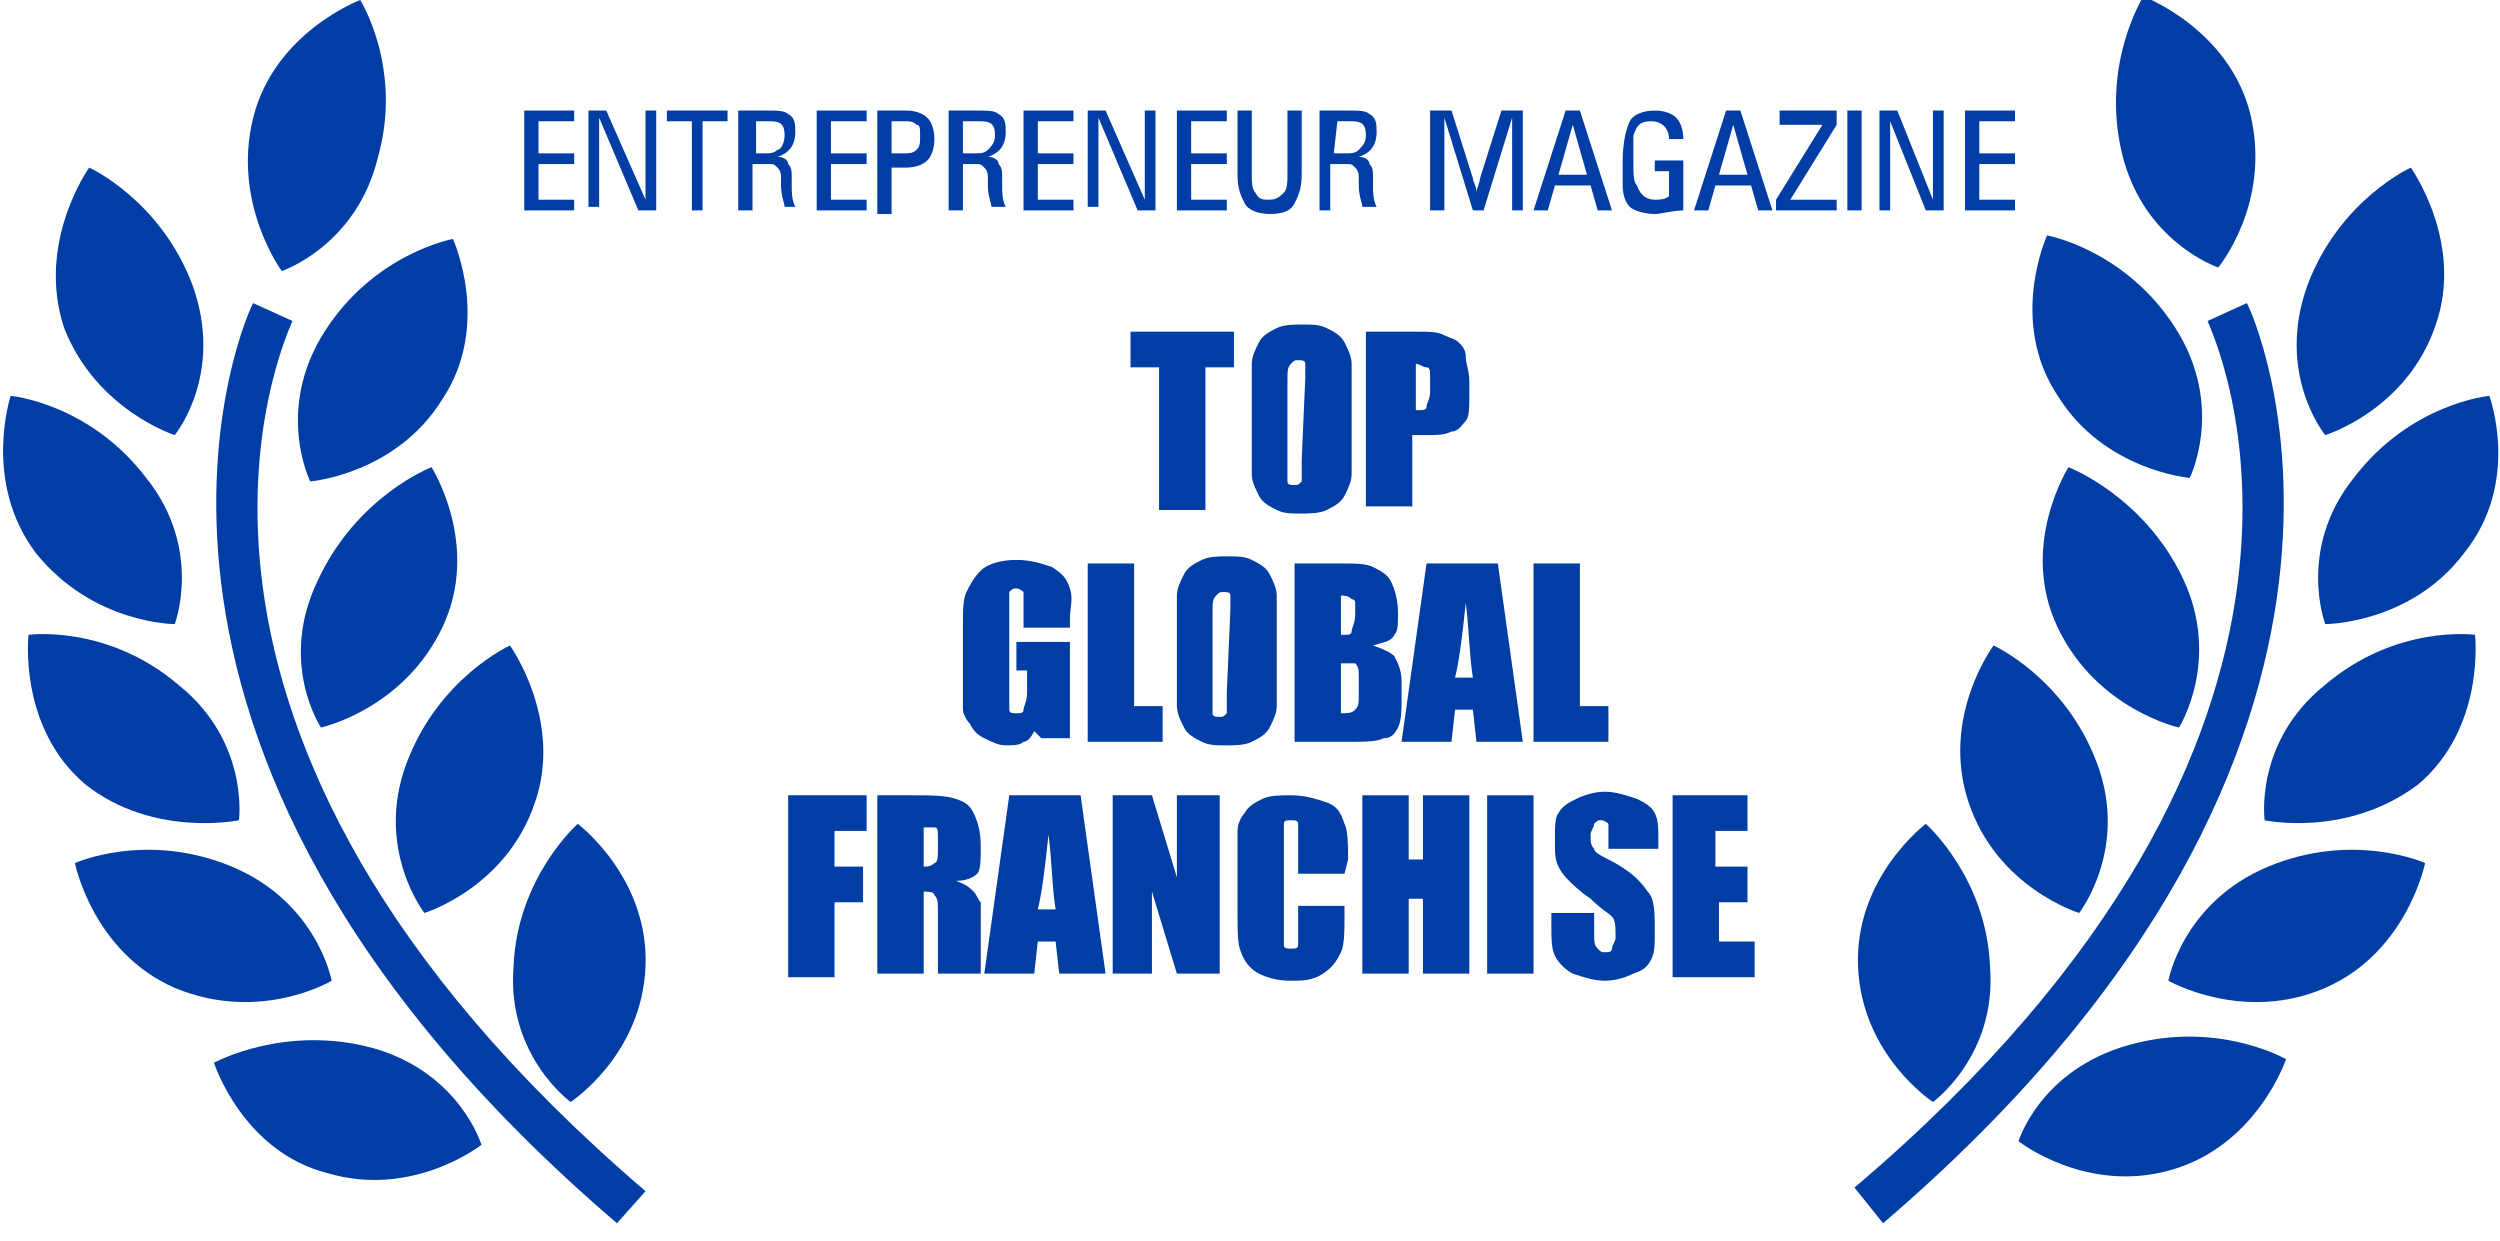
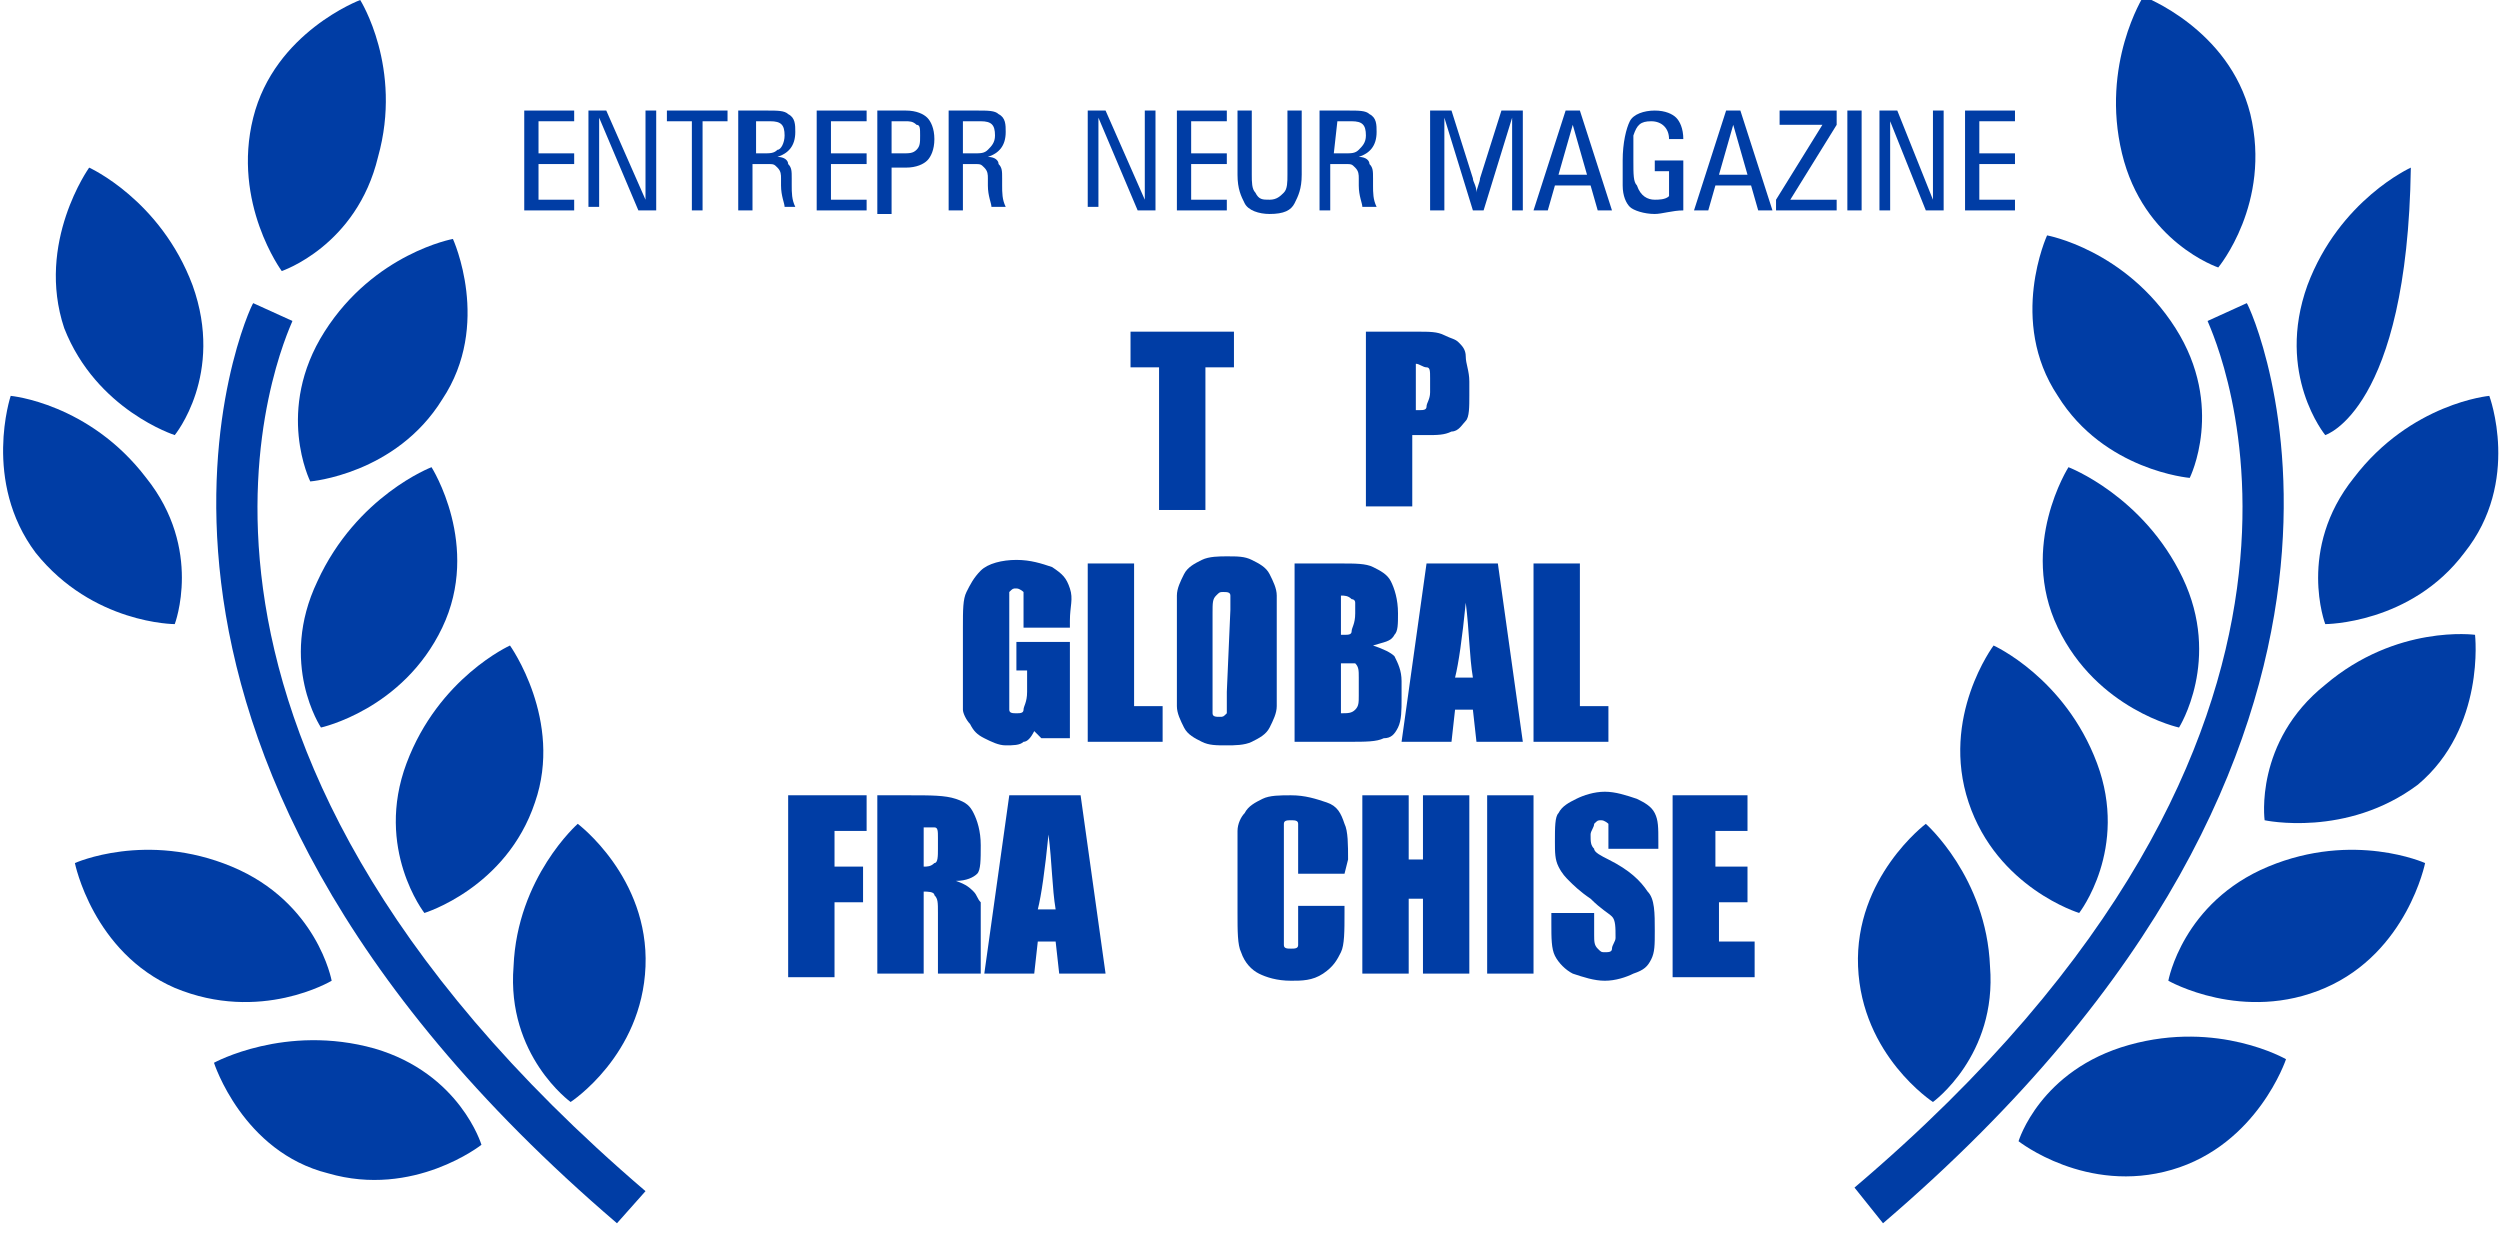
<svg xmlns="http://www.w3.org/2000/svg" version="1.1" id="Capa_1" x="0px" y="0px" viewBox="0 0 70.1 34.8" style="enable-background:new 0 0 70.1 34.8;" xml:space="preserve">
  <style type="text/css"> .st0{fill:#003DA5;} .st1{enable-background:new ;} </style>
  <g>
    <g>
      <g>
        <path class="st0" d="M4.9,12.2c0,0,1.4-1.7,0.5-4.2C4.5,5.6,2.5,4.7,2.5,4.7S1,6.8,1.8,9.2C2.7,11.5,4.9,12.2,4.9,12.2z" />
        <path class="st0" d="M8.7,13.5c0,0,2.4-0.2,3.7-2.3c1.4-2.1,0.3-4.5,0.3-4.5s-2.2,0.4-3.6,2.6S8.7,13.5,8.7,13.5z" />
        <path class="st0" d="M8.9,16.3C7.8,18.6,9,20.4,9,20.4s2.3-0.5,3.4-2.8s-0.3-4.5-0.3-4.5S10,13.9,8.9,16.3z" />
        <path class="st0" d="M14.3,18.1c0,0-2,0.9-2.9,3.3c-0.9,2.4,0.5,4.2,0.5,4.2s2.3-0.7,3.1-3.1C15.8,20.2,14.3,18.1,14.3,18.1z" />
        <path class="st0" d="M16,30.9c0,0,2-1.3,2.1-3.8s-1.9-4-1.9-4s-1.7,1.5-1.8,4C14.2,29.6,16,30.9,16,30.9z" />
        <path class="st0" d="M7.9,7.6c0,0,2.1-0.7,2.7-3.2C11.3,1.9,10.1,0,10.1,0s-2.4,0.9-3,3.3S7.9,7.6,7.9,7.6z" />
        <path class="st0" d="M4.9,17.5c0,0,0.8-2.1-0.8-4.1c-1.6-2.1-3.8-2.3-3.8-2.3s-0.8,2.4,0.7,4.4C2.6,17.5,4.9,17.5,4.9,17.5z" />
-         <path class="st0" d="M6.7,23c0,0,0.3-2.2-1.7-3.8c-2-1.7-4.2-1.4-4.2-1.4S0.5,20.4,2.4,22C4.3,23.5,6.7,23,6.7,23z" />
        <path class="st0" d="M9.3,27.5c0,0-0.4-2.2-2.8-3.2s-4.4-0.1-4.4-0.1s0.5,2.5,2.8,3.5C7.3,28.7,9.3,27.5,9.3,27.5z" />
        <path class="st0" d="M10.5,29.4C8,28.7,6,29.8,6,29.8s0.8,2.5,3.2,3.1c2.4,0.7,4.3-0.8,4.3-0.8S12.9,30.1,10.5,29.4z" />
        <path class="st0" d="M8.2,9L7.1,8.5C7,8.6,1.4,20.7,17.3,34.3l0.8-0.9C2.9,20.4,8,9.5,8.2,9z" />
      </g>
      <g>
-         <path class="st0" d="M65.2,12.2c0,0-1.4-1.7-0.5-4.2c0.9-2.4,2.9-3.3,2.9-3.3s1.5,2.1,0.7,4.4C67.5,11.5,65.2,12.2,65.2,12.2z" />
+         <path class="st0" d="M65.2,12.2c0,0-1.4-1.7-0.5-4.2c0.9-2.4,2.9-3.3,2.9-3.3C67.5,11.5,65.2,12.2,65.2,12.2z" />
        <path class="st0" d="M61.4,13.4c0,0-2.4-0.2-3.7-2.3c-1.4-2.1-0.3-4.5-0.3-4.5S59.6,7,61,9.2S61.4,13.4,61.4,13.4z" />
        <path class="st0" d="M61.2,16.2c1.1,2.3-0.1,4.2-0.1,4.2s-2.3-0.5-3.4-2.8c-1.1-2.3,0.3-4.5,0.3-4.5S60.1,13.9,61.2,16.2z" />
        <path class="st0" d="M55.9,18.1c0,0,2,0.9,2.9,3.3s-0.5,4.2-0.5,4.2s-2.3-0.7-3.1-3.1S55.9,18.1,55.9,18.1z" />
        <path class="st0" d="M54.2,30.9c0,0-2-1.3-2.1-3.8s1.9-4,1.9-4s1.7,1.5,1.8,4C56,29.6,54.2,30.9,54.2,30.9z" />
        <path class="st0" d="M62.2,7.5c0,0-2.1-0.7-2.7-3.2c-0.6-2.5,0.6-4.4,0.6-4.4s2.4,0.9,3,3.3C63.7,5.7,62.2,7.5,62.2,7.5z" />
        <path class="st0" d="M65.2,17.5c0,0-0.8-2.1,0.8-4.1c1.6-2.1,3.8-2.3,3.8-2.3s0.9,2.4-0.7,4.4C67.6,17.5,65.2,17.5,65.2,17.5z" />
        <path class="st0" d="M63.5,23c0,0-0.3-2.2,1.7-3.8c2-1.7,4.2-1.4,4.2-1.4s0.3,2.6-1.6,4.2C65.8,23.5,63.5,23,63.5,23z" />
        <path class="st0" d="M60.8,27.5c0,0,0.4-2.2,2.8-3.2c2.4-1,4.4-0.1,4.4-0.1s-0.5,2.5-2.8,3.5C62.9,28.7,60.8,27.5,60.8,27.5z" />
        <path class="st0" d="M59.7,29.3c2.5-0.7,4.4,0.4,4.4,0.4s-0.8,2.4-3.2,3.1S56.6,32,56.6,32S57.2,30,59.7,29.3z" />
        <path class="st0" d="M61.9,9L63,8.5c0.1,0.1,5.7,12.2-10.2,25.8l-0.8-1C67.2,20.4,62.1,9.5,61.9,9z" />
      </g>
    </g>
  </g>
  <g class="st1">
    <path class="st0" d="M14.7,5.9V3.1h1.4v0.3h-1v0.9h1v0.3h-1v1h1v0.3H14.7z" />
    <path class="st0" d="M18.1,5.6c0-0.2,0-0.4,0-0.5v-2h0.3v2.8h-0.5l-1.1-2.6c0,0.2,0,0.4,0,0.5v2h-0.3V3.1H17L18.1,5.6z" />
    <path class="st0" d="M19.4,5.9V3.4h-0.7V3.1h1.7v0.3h-0.7v2.5C19.7,5.9,19.4,5.9,19.4,5.9z" />
    <path class="st0" d="M21.5,3.1c0.3,0,0.5,0,0.6,0.1c0.2,0.1,0.2,0.3,0.2,0.5c0,0.4-0.2,0.6-0.5,0.7c0.2,0,0.3,0.1,0.3,0.2 c0.1,0.1,0.1,0.2,0.1,0.4v0.1v0.1c0,0.2,0,0.4,0.1,0.6H22c0-0.1-0.1-0.3-0.1-0.6c0-0.1,0-0.1,0-0.2s0-0.2-0.1-0.3 c-0.1-0.1-0.1-0.1-0.3-0.1h-0.4v1.3h-0.4V3.1H21.5z M21.1,4.3h0.3c0.2,0,0.3,0,0.4-0.1C21.9,4.2,22,4,22,3.8c0-0.3-0.1-0.4-0.4-0.4 h-0.4v0.9H21.1z" />
    <path class="st0" d="M22.9,5.9V3.1h1.4v0.3h-1v0.9h1v0.3h-1v1h1v0.3H22.9z" />
    <path class="st0" d="M25.4,3.1c0.3,0,0.5,0.1,0.6,0.2c0.1,0.1,0.2,0.3,0.2,0.6S26.1,4.4,26,4.5s-0.3,0.2-0.6,0.2H25V6h-0.4V3.1 H25.4z M25,3.4v0.9h0.3c0.2,0,0.3,0,0.4-0.1s0.1-0.2,0.1-0.4c0-0.2,0-0.3-0.1-0.3c-0.1-0.1-0.2-0.1-0.3-0.1C25.4,3.4,25,3.4,25,3.4 z" />
    <path class="st0" d="M27.4,3.1c0.3,0,0.5,0,0.6,0.1c0.2,0.1,0.2,0.3,0.2,0.5c0,0.4-0.2,0.6-0.5,0.7c0.2,0,0.3,0.1,0.3,0.2 c0.1,0.1,0.1,0.2,0.1,0.4v0.1v0.1c0,0.2,0,0.4,0.1,0.6h-0.4c0-0.1-0.1-0.3-0.1-0.6c0-0.1,0-0.1,0-0.2s0-0.2-0.1-0.3 c-0.1-0.1-0.1-0.1-0.3-0.1H27v1.3h-0.4V3.1H27.4z M27,4.3h0.3c0.2,0,0.3,0,0.4-0.1s0.2-0.2,0.2-0.4c0-0.3-0.1-0.4-0.4-0.4H27V4.3z" />
-     <path class="st0" d="M28.7,5.9V3.1h1.4v0.3h-1v0.9h1v0.3h-1v1h1v0.3H28.7z" />
    <path class="st0" d="M32.1,5.6c0-0.2,0-0.4,0-0.5v-2h0.3v2.8h-0.5l-1.1-2.6c0,0.2,0,0.4,0,0.5v2h-0.3V3.1H31L32.1,5.6z" />
    <path class="st0" d="M33,5.9V3.1h1.4v0.3h-1v0.9h1v0.3h-1v1h1v0.3H33z" />
    <path class="st0" d="M35.1,3.1v1.8c0,0.2,0,0.4,0.1,0.5c0.1,0.2,0.2,0.2,0.4,0.2s0.3-0.1,0.4-0.2c0.1-0.1,0.1-0.3,0.1-0.5V3.1h0.4 v1.8c0,0.4-0.1,0.6-0.2,0.8C36.2,5.9,36,6,35.6,6c-0.3,0-0.6-0.1-0.7-0.3c-0.1-0.2-0.2-0.4-0.2-0.8V3.1H35.1z" />
    <path class="st0" d="M37.8,3.1c0.3,0,0.5,0,0.6,0.1c0.2,0.1,0.2,0.3,0.2,0.5c0,0.4-0.2,0.6-0.5,0.7c0.2,0,0.3,0.1,0.3,0.2 c0.1,0.1,0.1,0.2,0.1,0.4v0.1v0.1c0,0.2,0,0.4,0.1,0.6h-0.4c0-0.1-0.1-0.3-0.1-0.6c0-0.1,0-0.1,0-0.2s0-0.2-0.1-0.3 c-0.1-0.1-0.1-0.1-0.3-0.1h-0.4v1.3H37V3.1H37.8z M37.4,4.3h0.3c0.2,0,0.3,0,0.4-0.1c0.1-0.1,0.2-0.2,0.2-0.4 c0-0.3-0.1-0.4-0.4-0.4h-0.4L37.4,4.3L37.4,4.3z" />
    <path class="st0" d="M40.1,5.9V3.1h0.6L41.3,5c0,0.1,0.1,0.2,0.1,0.4c0-0.1,0.1-0.3,0.1-0.4l0.6-1.9h0.6v2.8h-0.3v-2 c0-0.2,0-0.4,0-0.6l-0.8,2.6h-0.3l-0.8-2.6c0,0.2,0,0.4,0,0.7v1.9C40.5,5.9,40.1,5.9,40.1,5.9z" />
    <path class="st0" d="M44.8,5.9l-0.2-0.7h-1l-0.2,0.7H43l0.9-2.8h0.4l0.9,2.8H44.8z M43.7,4.9h0.8l-0.4-1.4L43.7,4.9z" />
    <path class="st0" d="M46.8,3.9c0-0.3-0.2-0.5-0.5-0.5s-0.4,0.1-0.5,0.4c0,0.1,0,0.4,0,0.7c0,0.4,0,0.6,0.1,0.7 c0.1,0.3,0.3,0.4,0.5,0.4c0.1,0,0.3,0,0.4-0.1V4.8h-0.4V4.5h0.8v1.4c-0.3,0-0.6,0.1-0.8,0.1c-0.3,0-0.6-0.1-0.7-0.2 c-0.1-0.1-0.2-0.3-0.2-0.6c0-0.1,0-0.4,0-0.7c0-0.5,0.1-0.9,0.2-1.1c0.1-0.2,0.4-0.3,0.7-0.3s0.5,0.1,0.6,0.2 c0.1,0.1,0.2,0.3,0.2,0.6l0,0C47.2,3.9,46.8,3.9,46.8,3.9z" />
    <path class="st0" d="M49.3,5.9l-0.2-0.7h-1l-0.2,0.7h-0.4l0.9-2.8h0.4l0.9,2.8H49.3z M48.2,4.9H49l-0.4-1.4L48.2,4.9z" />
    <path class="st0" d="M49.8,5.9V5.6l1.3-2.1h-1.2V3.1h1.6v0.4l-1.3,2.1h1.3v0.3H49.8z" />
    <path class="st0" d="M51.8,5.9V3.1h0.4v2.8C52.2,5.9,51.8,5.9,51.8,5.9z" />
    <path class="st0" d="M54.2,5.6c0-0.2,0-0.4,0-0.5v-2h0.3v2.8H54l-1-2.5c0,0.2,0,0.4,0,0.5v2h-0.3V3.1h0.5L54.2,5.6z" />
    <path class="st0" d="M55.1,5.9V3.1h1.4v0.3h-1v0.9h1v0.3h-1v1h1v0.3H55.1z" />
  </g>
  <g class="st1">
    <path class="st0" d="M34.6,9.3v1h-0.8v4h-1.3v-4h-0.8v-1H34.6z" />
-     <path class="st0" d="M37.9,12.2c0,0.5,0,0.9,0,1.1c0,0.2-0.1,0.4-0.2,0.6s-0.3,0.3-0.5,0.4s-0.5,0.1-0.7,0.1c-0.3,0-0.5,0-0.7-0.1 s-0.4-0.2-0.5-0.4s-0.2-0.4-0.2-0.6s0-0.6,0-1.1v-0.9c0-0.5,0-0.9,0-1.1c0-0.2,0.1-0.4,0.2-0.6s0.3-0.3,0.5-0.4s0.5-0.1,0.7-0.1 c0.3,0,0.5,0,0.7,0.1s0.4,0.2,0.5,0.4s0.2,0.4,0.2,0.6s0,0.6,0,1.1V12.2z M36.6,10.6c0-0.2,0-0.4,0-0.4c0-0.1-0.1-0.1-0.2-0.1 c-0.1,0-0.1,0-0.2,0.1s-0.1,0.2-0.1,0.5V13c0,0.3,0,0.5,0,0.5c0,0.1,0.1,0.1,0.2,0.1c0.1,0,0.1,0,0.2-0.1c0-0.1,0-0.3,0-0.6 L36.6,10.6L36.6,10.6z" />
    <path class="st0" d="M38.4,9.3h1.3c0.4,0,0.6,0,0.8,0.1s0.3,0.1,0.4,0.2c0.1,0.1,0.2,0.2,0.2,0.4s0.1,0.4,0.1,0.7v0.4 c0,0.3,0,0.6-0.1,0.7c-0.1,0.1-0.2,0.3-0.4,0.3c-0.2,0.1-0.4,0.1-0.7,0.1h-0.4v2h-1.3V9.3H38.4z M39.7,10.2v1.3h0.1 c0.1,0,0.2,0,0.2-0.1s0.1-0.2,0.1-0.4v-0.4c0-0.2,0-0.3-0.1-0.3S39.8,10.2,39.7,10.2z" />
  </g>
  <g class="st1">
    <path class="st0" d="M30,17.6h-1.3v-0.5c0-0.3,0-0.5,0-0.5s-0.1-0.1-0.2-0.1s-0.1,0-0.2,0.1c0,0.1,0,0.2,0,0.5v2.4 c0,0.2,0,0.4,0,0.4c0,0.1,0.1,0.1,0.2,0.1s0.2,0,0.2-0.1s0.1-0.2,0.1-0.5v-0.6h-0.3V18H30v2.7h-0.8L29,20.5 c-0.1,0.2-0.2,0.3-0.3,0.3c-0.1,0.1-0.3,0.1-0.5,0.1s-0.4-0.1-0.6-0.2s-0.3-0.2-0.4-0.4C27.1,20.2,27,20,27,19.9c0-0.2,0-0.4,0-0.8 v-1.5c0-0.5,0-0.8,0.1-1s0.2-0.4,0.4-0.6s0.6-0.3,1-0.3s0.7,0.1,1,0.2c0.3,0.2,0.4,0.3,0.5,0.6s0,0.5,0,0.9V17.6z" />
    <path class="st0" d="M31.8,15.8v4h0.8v1h-2.1v-5C30.5,15.8,31.8,15.8,31.8,15.8z" />
    <path class="st0" d="M35.8,18.7c0,0.5,0,0.9,0,1.1s-0.1,0.4-0.2,0.6s-0.3,0.3-0.5,0.4s-0.5,0.1-0.7,0.1c-0.3,0-0.5,0-0.7-0.1 s-0.4-0.2-0.5-0.4S33,20,33,19.8s0-0.6,0-1.1v-0.9c0-0.5,0-0.9,0-1.1s0.1-0.4,0.2-0.6s0.3-0.3,0.5-0.4s0.5-0.1,0.7-0.1 c0.3,0,0.5,0,0.7,0.1s0.4,0.2,0.5,0.4c0.1,0.2,0.2,0.4,0.2,0.6s0,0.6,0,1.1V18.7z M34.5,17.1c0-0.2,0-0.4,0-0.4 c0-0.1-0.1-0.1-0.2-0.1c-0.1,0-0.1,0-0.2,0.1S34,16.9,34,17.2v2.3c0,0.3,0,0.5,0,0.5c0,0.1,0.1,0.1,0.2,0.1c0.1,0,0.1,0,0.2-0.1 c0-0.1,0-0.3,0-0.6L34.5,17.1L34.5,17.1z" />
    <path class="st0" d="M36.3,15.8h1.3c0.4,0,0.7,0,0.9,0.1c0.2,0.1,0.4,0.2,0.5,0.4s0.2,0.5,0.2,0.9c0,0.3,0,0.5-0.1,0.6 C39,18,38.8,18,38.5,18.1c0.3,0.1,0.5,0.2,0.6,0.3c0.1,0.2,0.2,0.4,0.2,0.7v0.5c0,0.3,0,0.6-0.1,0.8c-0.1,0.2-0.2,0.3-0.4,0.3 c-0.2,0.1-0.5,0.1-1,0.1h-1.5V15.8z M37.6,16.7v1.1c0.1,0,0.1,0,0.1,0c0.1,0,0.2,0,0.2-0.1s0.1-0.2,0.1-0.5c0-0.2,0-0.3,0-0.3 c0-0.1-0.1-0.1-0.1-0.1C37.8,16.7,37.7,16.7,37.6,16.7z M37.6,18.6V20c0.2,0,0.3,0,0.4-0.1s0.1-0.2,0.1-0.4V19c0-0.2,0-0.3-0.1-0.4 C37.9,18.6,37.8,18.6,37.6,18.6z" />
    <path class="st0" d="M42,15.8l0.7,5h-1.3l-0.1-0.9h-0.5l-0.1,0.9h-1.4l0.7-5C40,15.8,42,15.8,42,15.8z M41.3,19 c-0.1-0.6-0.1-1.3-0.2-2.1c-0.1,1-0.2,1.7-0.3,2.1H41.3z" />
    <path class="st0" d="M44.3,15.8v4h0.8v1H43v-5C43,15.8,44.3,15.8,44.3,15.8z" />
  </g>
  <g class="st1">
    <path class="st0" d="M22.1,22.3h2.2v1h-0.9v1h0.8v1h-0.8v2.1h-1.3C22.1,27.4,22.1,22.3,22.1,22.3z" />
    <path class="st0" d="M24.6,22.3h0.9c0.6,0,1,0,1.3,0.1s0.4,0.2,0.5,0.4c0.1,0.2,0.2,0.5,0.2,0.9s0,0.7-0.1,0.8 c-0.1,0.1-0.3,0.2-0.6,0.2c0.3,0.1,0.4,0.2,0.5,0.3s0.1,0.2,0.2,0.3c0,0.1,0,0.3,0,0.7v1.3h-1.2v-1.7c0-0.3,0-0.4-0.1-0.5 c0-0.1-0.2-0.1-0.3-0.1v2.3h-1.3V22.3z M25.9,23.2v1.1c0.1,0,0.2,0,0.3-0.1c0.1,0,0.1-0.2,0.1-0.4v-0.3c0-0.2,0-0.3-0.1-0.3 C26.2,23.2,26.1,23.2,25.9,23.2z" />
    <path class="st0" d="M30.3,22.3l0.7,5h-1.3l-0.1-0.9h-0.5L29,27.3h-1.4l0.7-5H30.3z M29.6,25.5c-0.1-0.6-0.1-1.3-0.2-2.1 c-0.1,1-0.2,1.7-0.3,2.1H29.6z" />
-     <path class="st0" d="M34.2,22.3v5H33L32.3,25v2.3h-1.1v-5h1.1l0.7,2.3v-2.3H34.2z" />
    <path class="st0" d="M37.7,24.5h-1.3v-0.9c0-0.3,0-0.4,0-0.5S36.3,23,36.2,23c-0.1,0-0.2,0-0.2,0.1s0,0.2,0,0.5V26 c0,0.2,0,0.4,0,0.5s0.1,0.1,0.2,0.1c0.1,0,0.2,0,0.2-0.1s0-0.2,0-0.5v-0.6h1.3v0.2c0,0.5,0,0.9-0.1,1.1s-0.2,0.4-0.5,0.6 s-0.6,0.2-0.9,0.2c-0.4,0-0.7-0.1-0.9-0.2s-0.4-0.3-0.5-0.6c-0.1-0.2-0.1-0.6-0.1-1.1v-1.5c0-0.4,0-0.6,0-0.8 c0-0.2,0.1-0.4,0.2-0.5c0.1-0.2,0.3-0.3,0.5-0.4s0.5-0.1,0.8-0.1c0.4,0,0.7,0.1,1,0.2s0.4,0.3,0.5,0.6c0.1,0.2,0.1,0.6,0.1,1 L37.7,24.5L37.7,24.5z" />
    <path class="st0" d="M41.2,22.3v5h-1.3v-2.1h-0.4v2.1h-1.3v-5h1.3v1.8h0.4v-1.8H41.2z" />
    <path class="st0" d="M43,22.3v5h-1.3v-5H43z" />
    <path class="st0" d="M46.3,23.8h-1.2v-0.4c0-0.2,0-0.3,0-0.3S45,23,44.9,23c-0.1,0-0.1,0-0.2,0.1c0,0.1-0.1,0.2-0.1,0.3 c0,0.2,0,0.3,0.1,0.4c0,0.1,0.2,0.2,0.4,0.3c0.6,0.3,0.9,0.6,1.1,0.9c0.2,0.2,0.2,0.6,0.2,1.1c0,0.4,0,0.6-0.1,0.8 s-0.2,0.3-0.5,0.4c-0.2,0.1-0.5,0.2-0.8,0.2s-0.6-0.1-0.9-0.2c-0.2-0.1-0.4-0.3-0.5-0.5s-0.1-0.5-0.1-0.9v-0.3h1.2v0.6 c0,0.2,0,0.3,0.1,0.4s0.1,0.1,0.2,0.1s0.2,0,0.2-0.1s0.1-0.2,0.1-0.3c0-0.3,0-0.5-0.1-0.6s-0.3-0.2-0.6-0.5 c-0.3-0.2-0.5-0.4-0.6-0.5s-0.2-0.2-0.3-0.4s-0.1-0.4-0.1-0.7c0-0.4,0-0.7,0.1-0.8c0.1-0.2,0.3-0.3,0.5-0.4s0.5-0.2,0.8-0.2 s0.6,0.1,0.9,0.2c0.2,0.1,0.4,0.2,0.5,0.4c0.1,0.2,0.1,0.4,0.1,0.8v0.2H46.3z" />
    <path class="st0" d="M46.8,22.3H49v1h-0.9v1H49v1h-0.8v1.1h1v1h-2.3v-5.1H46.8z" />
  </g>
</svg>